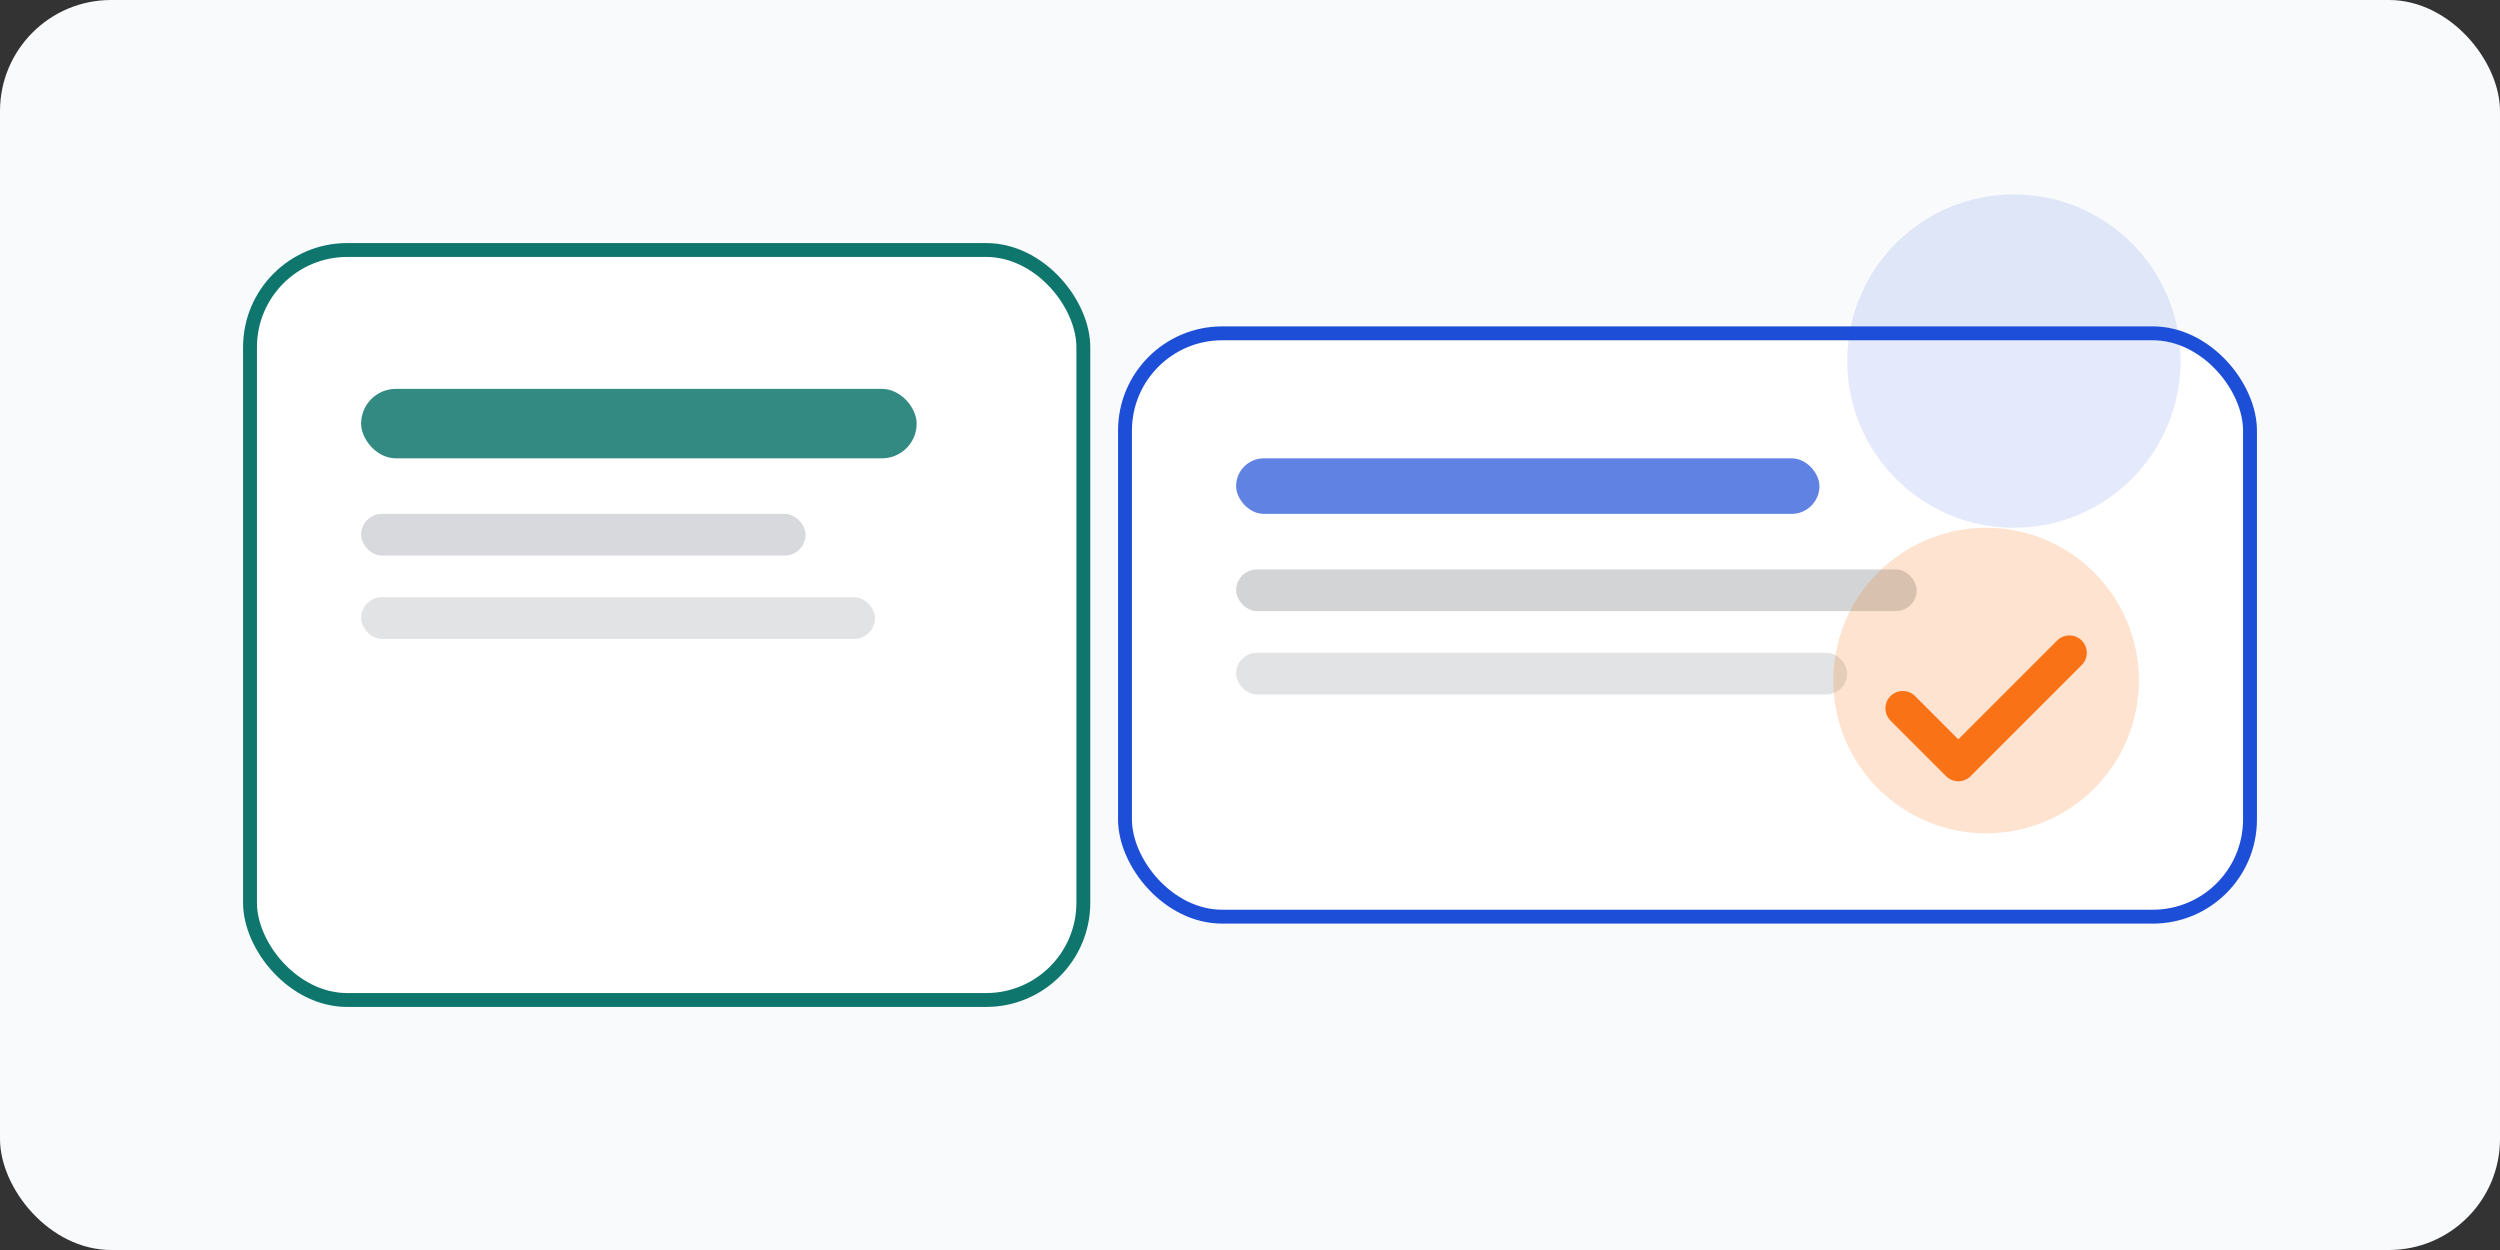
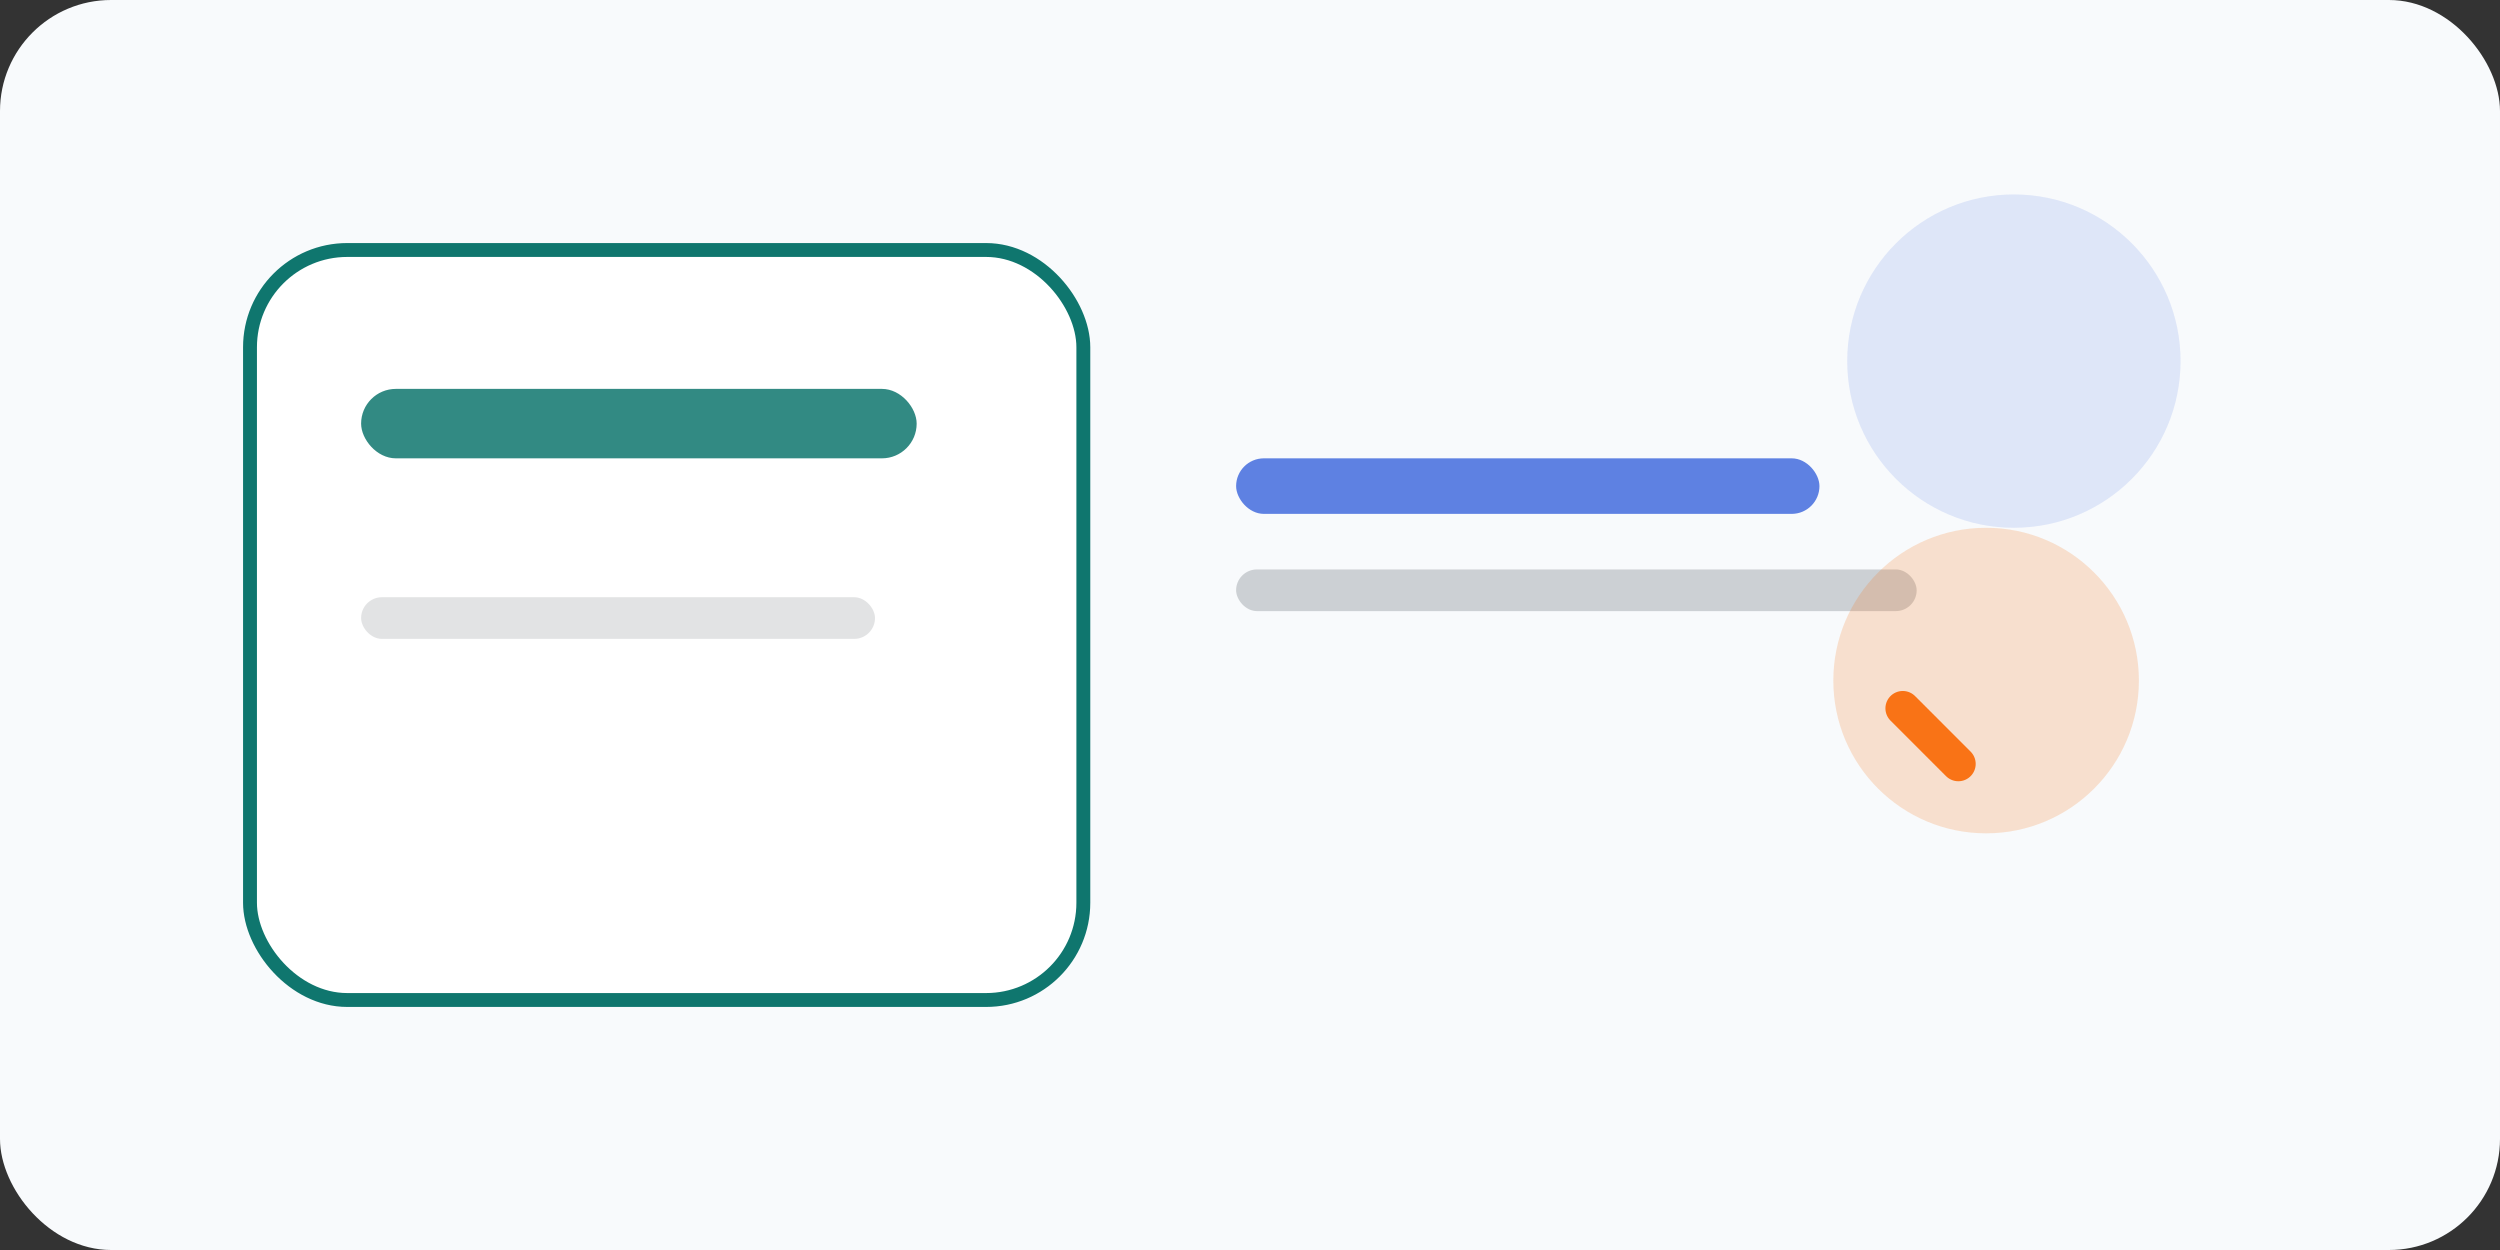
<svg xmlns="http://www.w3.org/2000/svg" width="720" height="360" viewBox="0 0 720 360" fill="none">
  <rect x="0" y="0" width="720" height="360" fill="#333333" stroke="none" />
  <rect width="720" height="360" rx="32" fill="#F8FAFC" />
  <rect x="72" y="72" width="240" height="216" rx="28" fill="#ffffff" stroke="#0F766E" stroke-width="4" />
  <rect x="104" y="112" width="160" height="20" rx="10" fill="#0F766E" opacity="0.85" />
-   <rect x="104" y="148" width="128" height="12" rx="6" fill="#0B1120" opacity="0.16" />
  <rect x="104" y="172" width="148" height="12" rx="6" fill="#0B1120" opacity="0.12" />
-   <rect x="324" y="96" width="324" height="168" rx="28" fill="#ffffff" stroke="#1D4ED8" stroke-width="4" />
  <rect x="356" y="132" width="168" height="16" rx="8" fill="#1D4ED8" opacity="0.7" />
  <rect x="356" y="164" width="196" height="12" rx="6" fill="#0B1120" opacity="0.18" />
-   <rect x="356" y="188" width="176" height="12" rx="6" fill="#0B1120" opacity="0.12" />
  <circle cx="572" cy="196" r="44" fill="#F97316" opacity="0.2" />
-   <path d="M548 204L564 220L596 188" stroke="#F97316" stroke-width="10" stroke-linecap="round" stroke-linejoin="round" />
+   <path d="M548 204L564 220" stroke="#F97316" stroke-width="10" stroke-linecap="round" stroke-linejoin="round" />
  <circle cx="580" cy="104" r="48" fill="#1D4ED8" opacity="0.12" />
</svg>